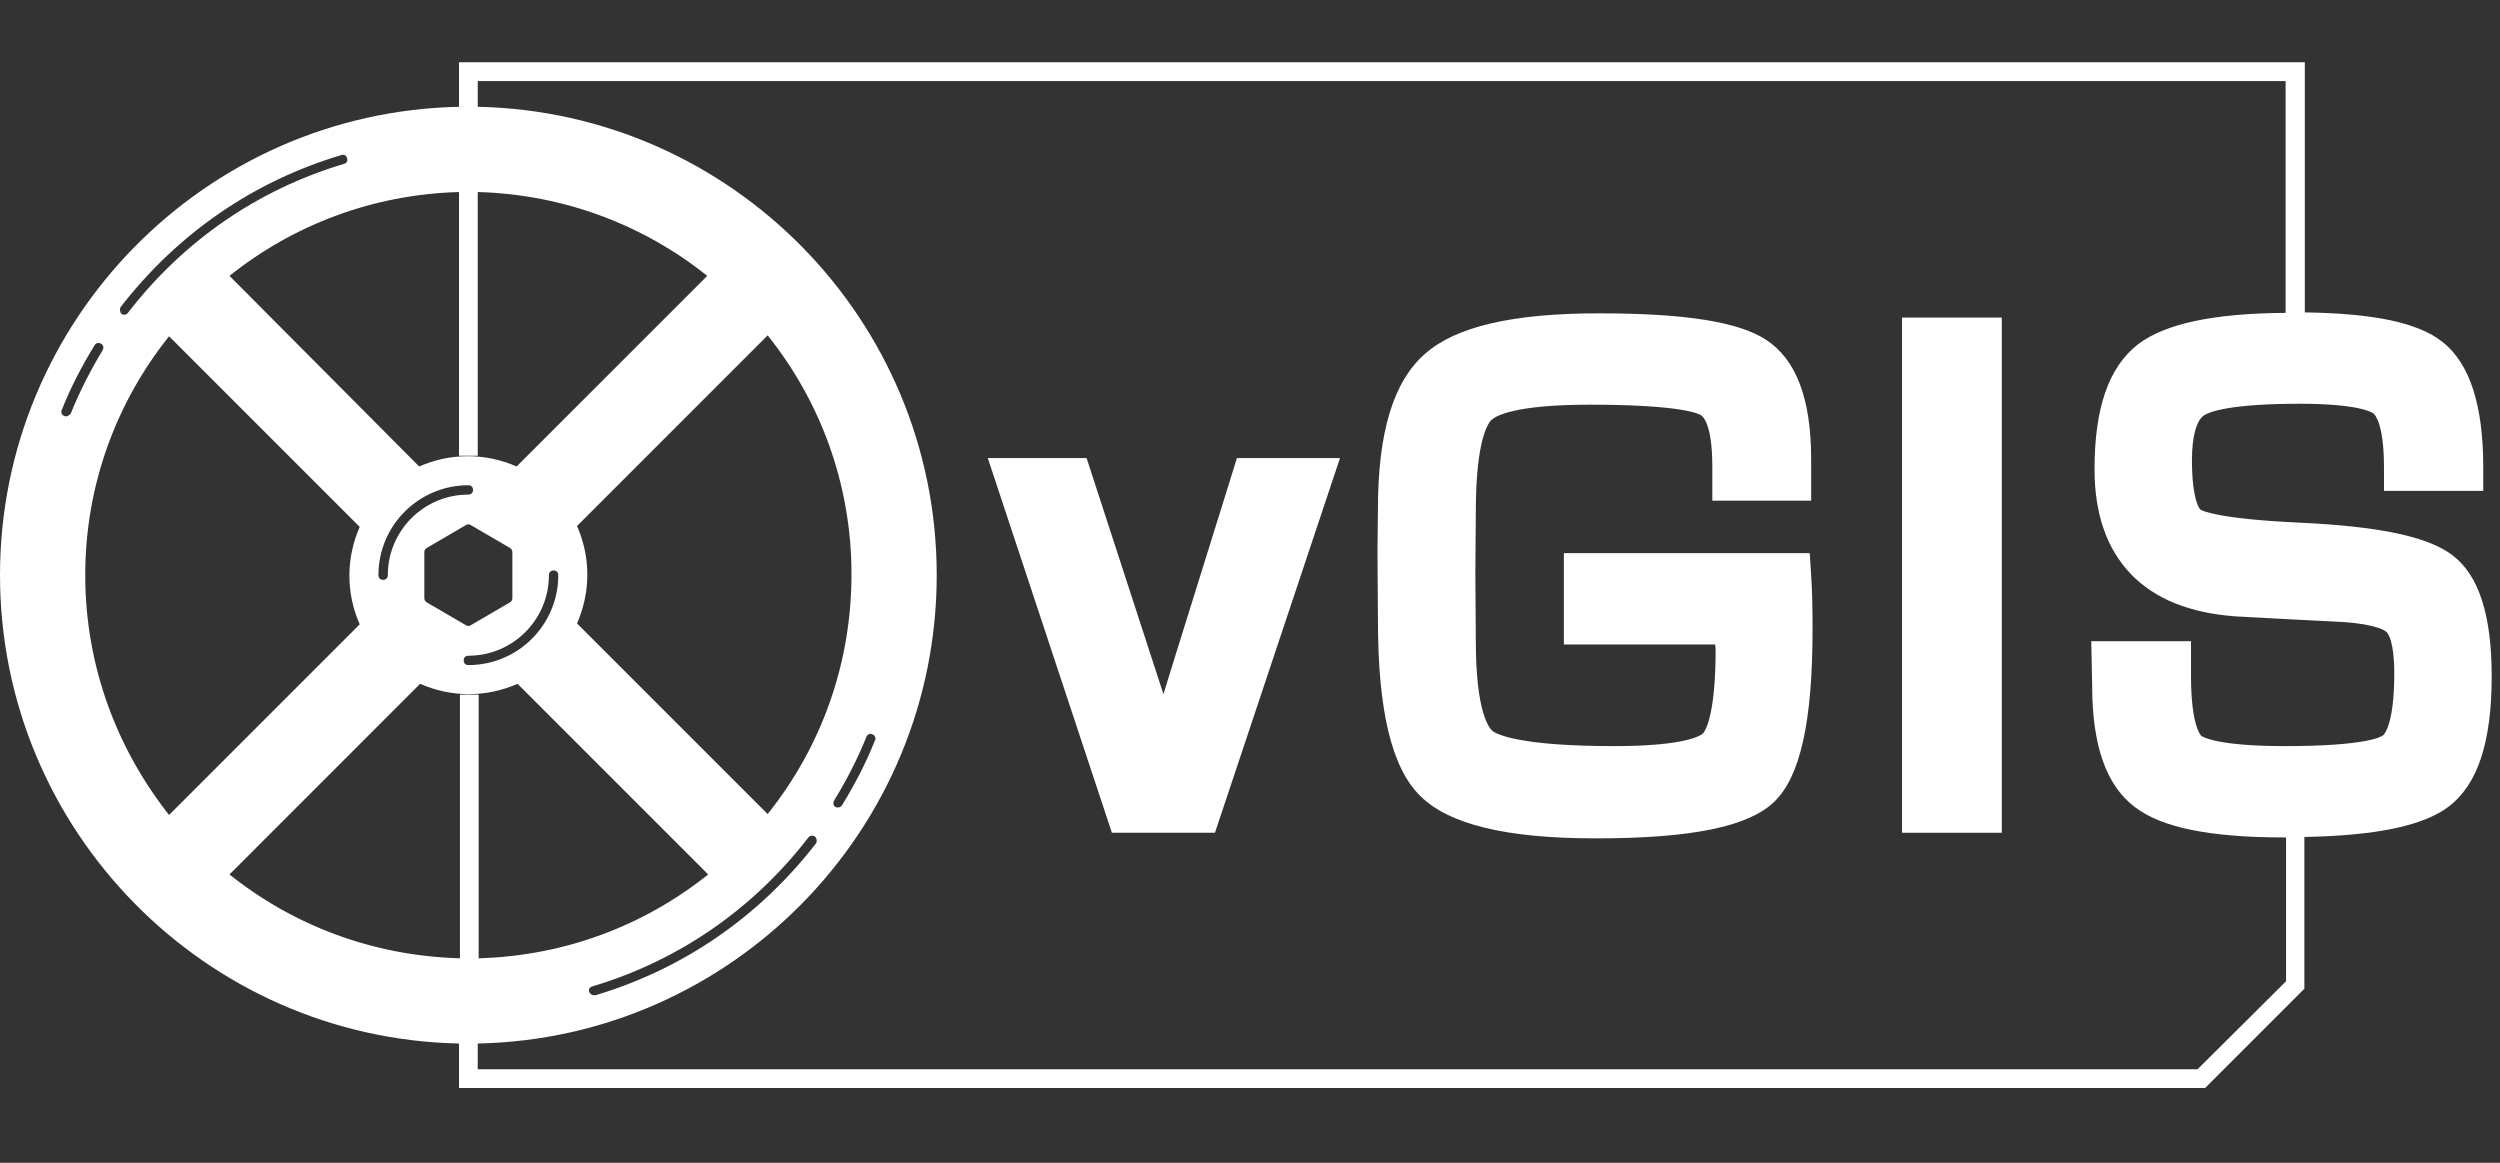
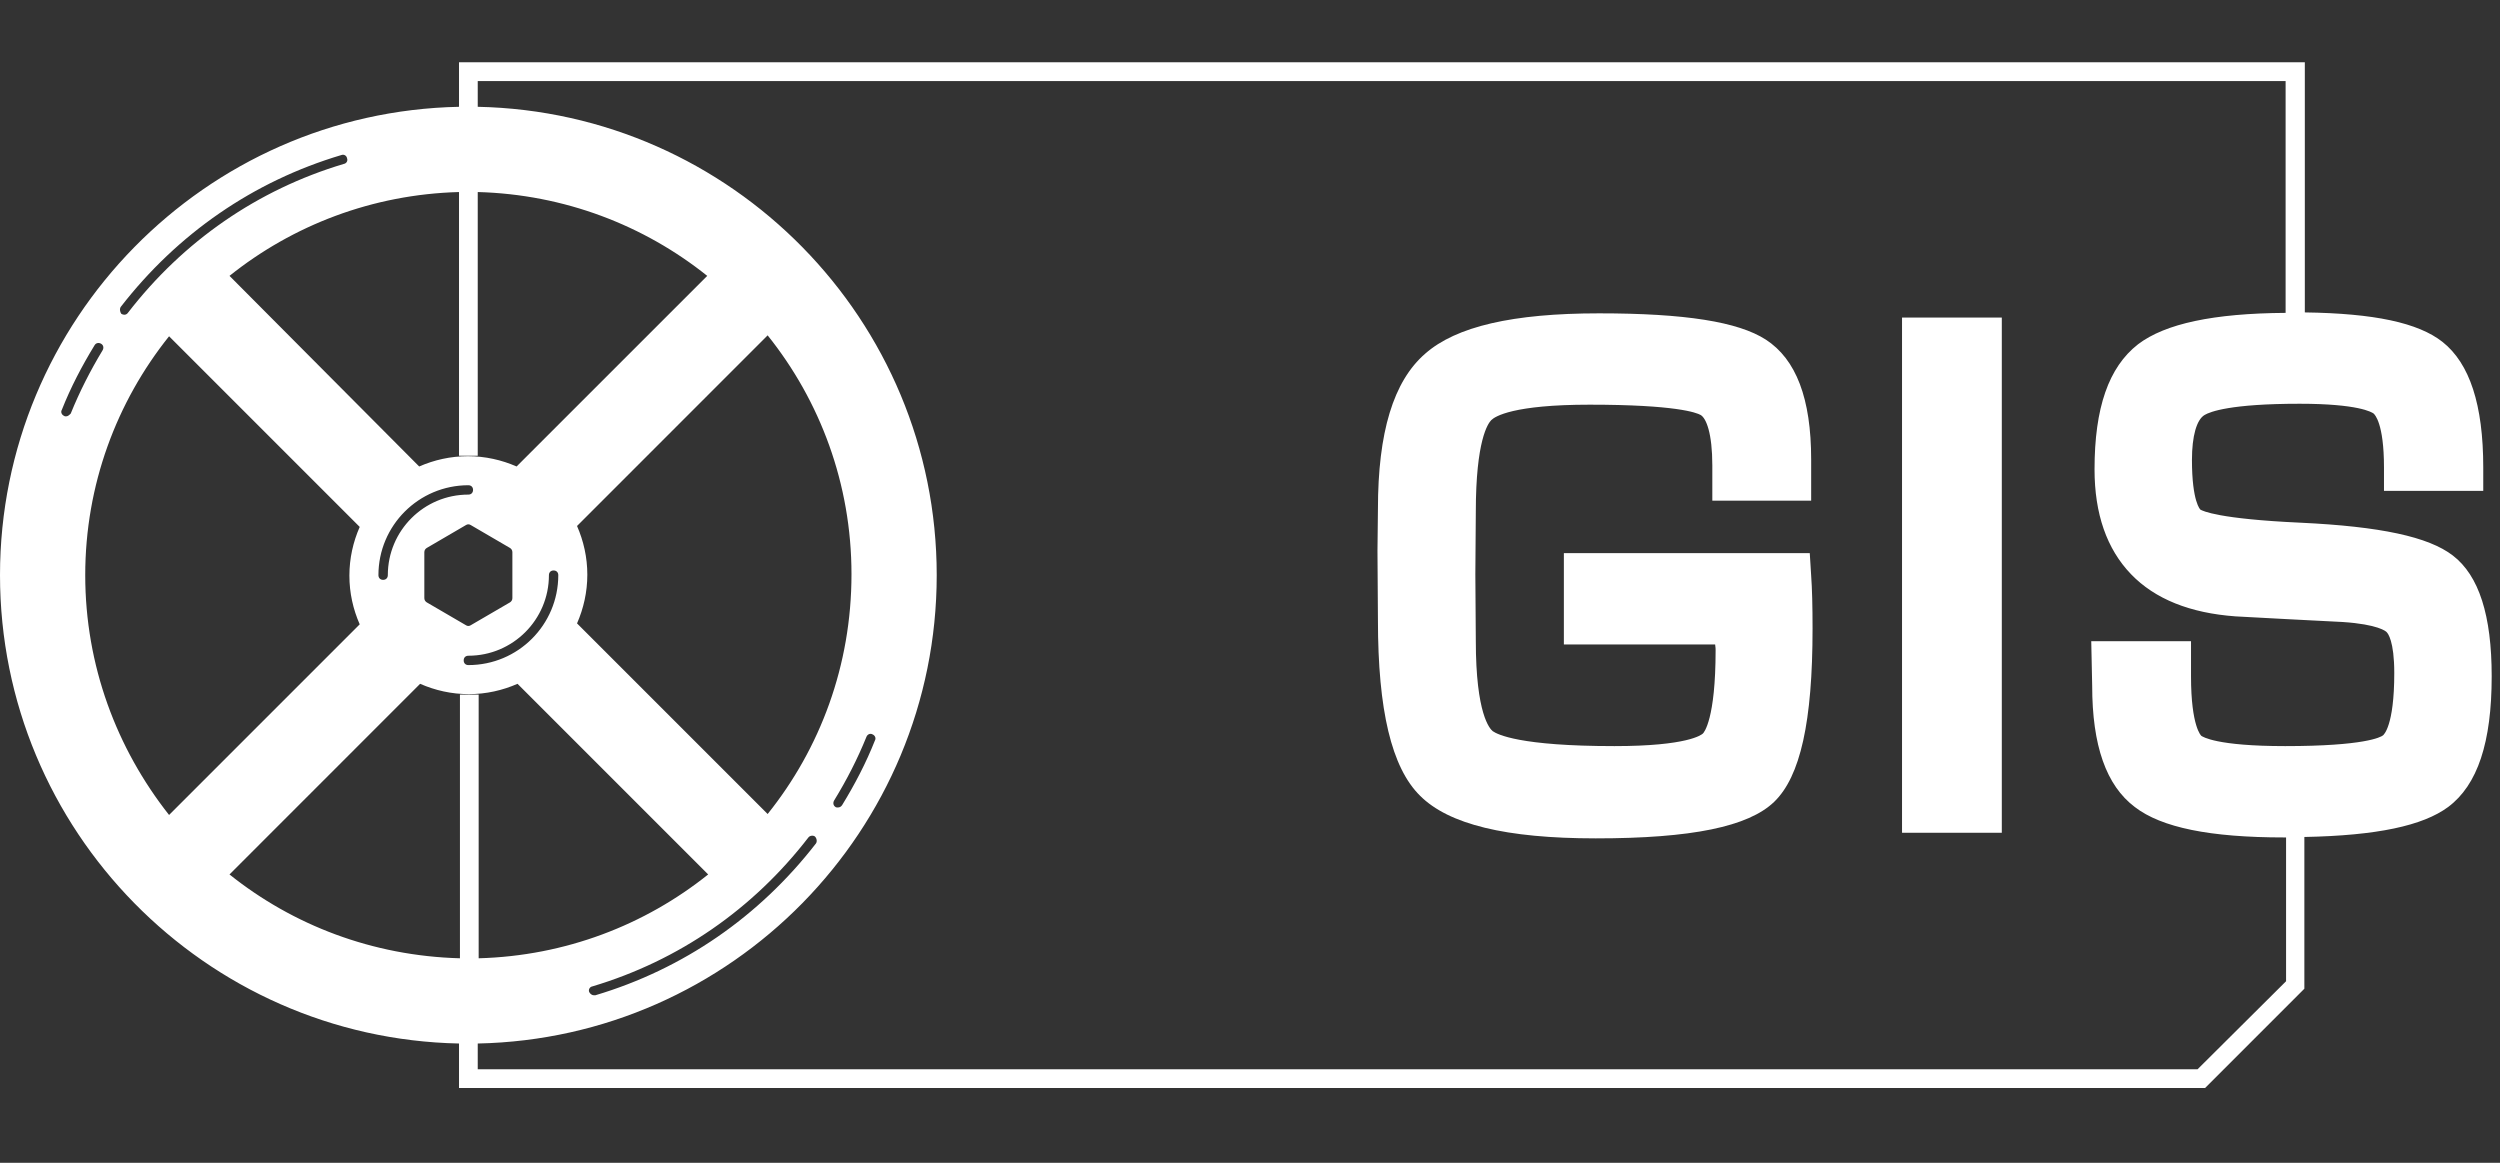
<svg xmlns="http://www.w3.org/2000/svg" width="86" height="40" viewBox="0 0 86 40" fill="none">
  <rect x="0" y="0" width="86" height="40" fill="#333333" stroke="none" />
-   <path d="M40.456 22.476L40.022 23.878L37.379 15.758H33.98L38.249 28.647H41.794L46.096 15.758H42.551L40.456 22.476Z" fill="white" />
  <path d="M62.256 19.028H53.797V22.17H59.001C59.017 22.283 59.017 22.331 59.017 22.363C59.017 24.748 58.614 25.199 58.582 25.231C58.534 25.279 58.05 25.666 55.537 25.666C52.266 25.666 51.509 25.263 51.348 25.151C51.251 25.07 50.768 24.571 50.768 22.041L50.752 19.753L50.768 17.626V17.61C50.768 15.145 51.187 14.565 51.3 14.452C51.429 14.323 52.057 13.921 54.683 13.921C57.648 13.921 58.357 14.195 58.502 14.275C58.695 14.388 58.904 14.904 58.904 16.015V17.224H62.304V15.806C62.304 13.711 61.788 12.358 60.741 11.681C59.791 11.069 57.97 10.779 55.005 10.779C52.041 10.779 50.091 11.23 49.028 12.165C47.932 13.115 47.401 14.871 47.401 17.514L47.385 18.948L47.401 21.332C47.401 24.426 47.868 26.407 48.851 27.374C49.834 28.357 51.799 28.84 54.893 28.84C58.196 28.84 60.145 28.437 61.031 27.584C61.933 26.713 62.352 24.828 62.352 21.622C62.352 20.849 62.336 20.236 62.304 19.802L62.256 19.028Z" fill="white" />
  <path d="M68.862 10.924H65.43V28.647H68.862V10.924Z" fill="white" />
  <path d="M84.377 19.109C83.539 18.464 81.88 18.11 79.141 17.981C76.321 17.852 75.773 17.578 75.693 17.53C75.693 17.53 75.403 17.272 75.403 15.822C75.403 15 75.564 14.436 75.838 14.275C76.031 14.162 76.724 13.889 79.109 13.889C81.122 13.889 81.59 14.178 81.654 14.227C81.686 14.259 82.009 14.549 82.009 16.08V16.885H85.424V16.08C85.424 13.921 84.957 12.503 84.023 11.762C83.185 11.101 81.67 10.779 79.286 10.747V2.143H15.79V3.674C7.057 3.851 0 11.005 0 19.785C0 28.566 7.057 35.72 15.79 35.897V37.428H75.854L79.27 34.012V28.792C81.767 28.744 83.346 28.405 84.216 27.761C85.231 27.003 85.714 25.537 85.714 23.265C85.714 21.171 85.279 19.802 84.377 19.109ZM16.434 15.677V6.606C19.415 6.687 22.154 7.75 24.329 9.49L17.771 16.047C17.256 15.822 16.692 15.693 16.096 15.693C15.499 15.693 14.936 15.822 14.42 16.047L7.895 9.49C10.07 7.75 12.809 6.687 15.79 6.606V15.677H16.434ZM26.407 28.002L19.85 21.445C20.075 20.929 20.204 20.365 20.204 19.769C20.204 19.173 20.075 18.609 19.85 18.094L26.407 11.536C28.212 13.792 29.291 16.644 29.291 19.753C29.291 22.895 28.212 25.747 26.407 28.002ZM29.807 25.344C29.839 25.263 29.936 25.215 30.016 25.263C30.097 25.296 30.145 25.392 30.097 25.473C29.791 26.246 29.404 26.987 28.969 27.696C28.937 27.745 28.888 27.777 28.824 27.777C28.792 27.777 28.759 27.777 28.743 27.761C28.663 27.712 28.647 27.616 28.695 27.535C29.13 26.826 29.5 26.101 29.807 25.344ZM28.067 29.017C26.117 31.531 23.507 33.335 20.478 34.238C20.462 34.238 20.446 34.238 20.43 34.238C20.365 34.238 20.301 34.189 20.268 34.125C20.236 34.044 20.285 33.948 20.381 33.931C23.346 33.045 25.908 31.273 27.809 28.808C27.857 28.744 27.97 28.727 28.034 28.776C28.099 28.84 28.115 28.953 28.067 29.017ZM14.597 18.996C14.597 18.931 14.629 18.883 14.678 18.851L16.031 18.061C16.079 18.029 16.144 18.029 16.192 18.061L17.546 18.851C17.594 18.883 17.626 18.931 17.626 18.996V20.575C17.626 20.639 17.594 20.688 17.546 20.72L16.192 21.509C16.144 21.542 16.079 21.542 16.031 21.509L14.678 20.72C14.629 20.688 14.597 20.639 14.597 20.575V18.996ZM13.341 19.785C13.341 19.882 13.276 19.947 13.179 19.947C13.083 19.947 13.018 19.882 13.018 19.785C13.018 18.078 14.404 16.692 16.112 16.692C16.208 16.692 16.273 16.756 16.273 16.853C16.273 16.95 16.208 17.014 16.112 17.014C14.581 17.014 13.341 18.255 13.341 19.785ZM16.112 22.557C17.642 22.557 18.883 21.316 18.883 19.785C18.883 19.689 18.947 19.624 19.044 19.624C19.141 19.624 19.205 19.689 19.205 19.785C19.205 21.493 17.82 22.879 16.112 22.879C16.015 22.879 15.951 22.814 15.951 22.718C15.951 22.621 16.015 22.557 16.112 22.557ZM4.157 10.553C6.106 8.04 8.716 6.235 11.745 5.333C11.826 5.301 11.923 5.349 11.939 5.446C11.971 5.527 11.923 5.623 11.826 5.639C8.861 6.525 6.3 8.298 4.399 10.763C4.366 10.811 4.318 10.827 4.27 10.827C4.237 10.827 4.205 10.811 4.173 10.795C4.125 10.731 4.108 10.618 4.157 10.553ZM2.272 14.323C2.256 14.323 2.223 14.323 2.207 14.307C2.127 14.275 2.078 14.178 2.127 14.098C2.433 13.325 2.82 12.584 3.255 11.874C3.303 11.794 3.4 11.778 3.48 11.826C3.561 11.874 3.577 11.971 3.528 12.052C3.11 12.745 2.739 13.47 2.433 14.227C2.385 14.275 2.336 14.323 2.272 14.323ZM2.932 19.785C2.932 16.676 4.012 13.824 5.816 11.568L12.374 18.126C12.148 18.642 12.019 19.205 12.019 19.802C12.019 20.398 12.148 20.962 12.374 21.477L5.816 28.035C4.012 25.747 2.932 22.895 2.932 19.785ZM7.895 30.081L14.452 23.523C14.968 23.749 15.532 23.878 16.128 23.878C16.724 23.878 17.288 23.749 17.803 23.523L24.361 30.081C22.186 31.821 19.447 32.884 16.466 32.965V23.894H15.822V32.965C12.809 32.884 10.07 31.821 7.895 30.081ZM81.976 25.296C81.896 25.36 81.332 25.666 78.609 25.666C76.241 25.666 75.773 25.344 75.725 25.312C75.725 25.312 75.371 25.006 75.371 23.265V22.057H71.939L71.971 23.588C71.971 25.65 72.454 27.02 73.437 27.761C74.356 28.47 76.031 28.808 78.561 28.808C78.593 28.808 78.609 28.808 78.641 28.808V33.754L75.596 36.783H16.434V35.897C25.166 35.72 32.223 28.566 32.223 19.785C32.223 11.005 25.166 3.851 16.434 3.674V2.788H78.625V10.763C76.144 10.779 74.484 11.133 73.55 11.842C72.535 12.632 72.052 14.034 72.052 16.144C72.052 17.675 72.471 18.883 73.308 19.753C74.13 20.607 75.338 21.09 76.901 21.203L78.706 21.3L80.591 21.397C81.799 21.477 82.089 21.719 82.105 21.751C82.138 21.783 82.363 22.041 82.363 23.153C82.363 24.989 81.993 25.279 81.976 25.296Z" fill="white" />
</svg>